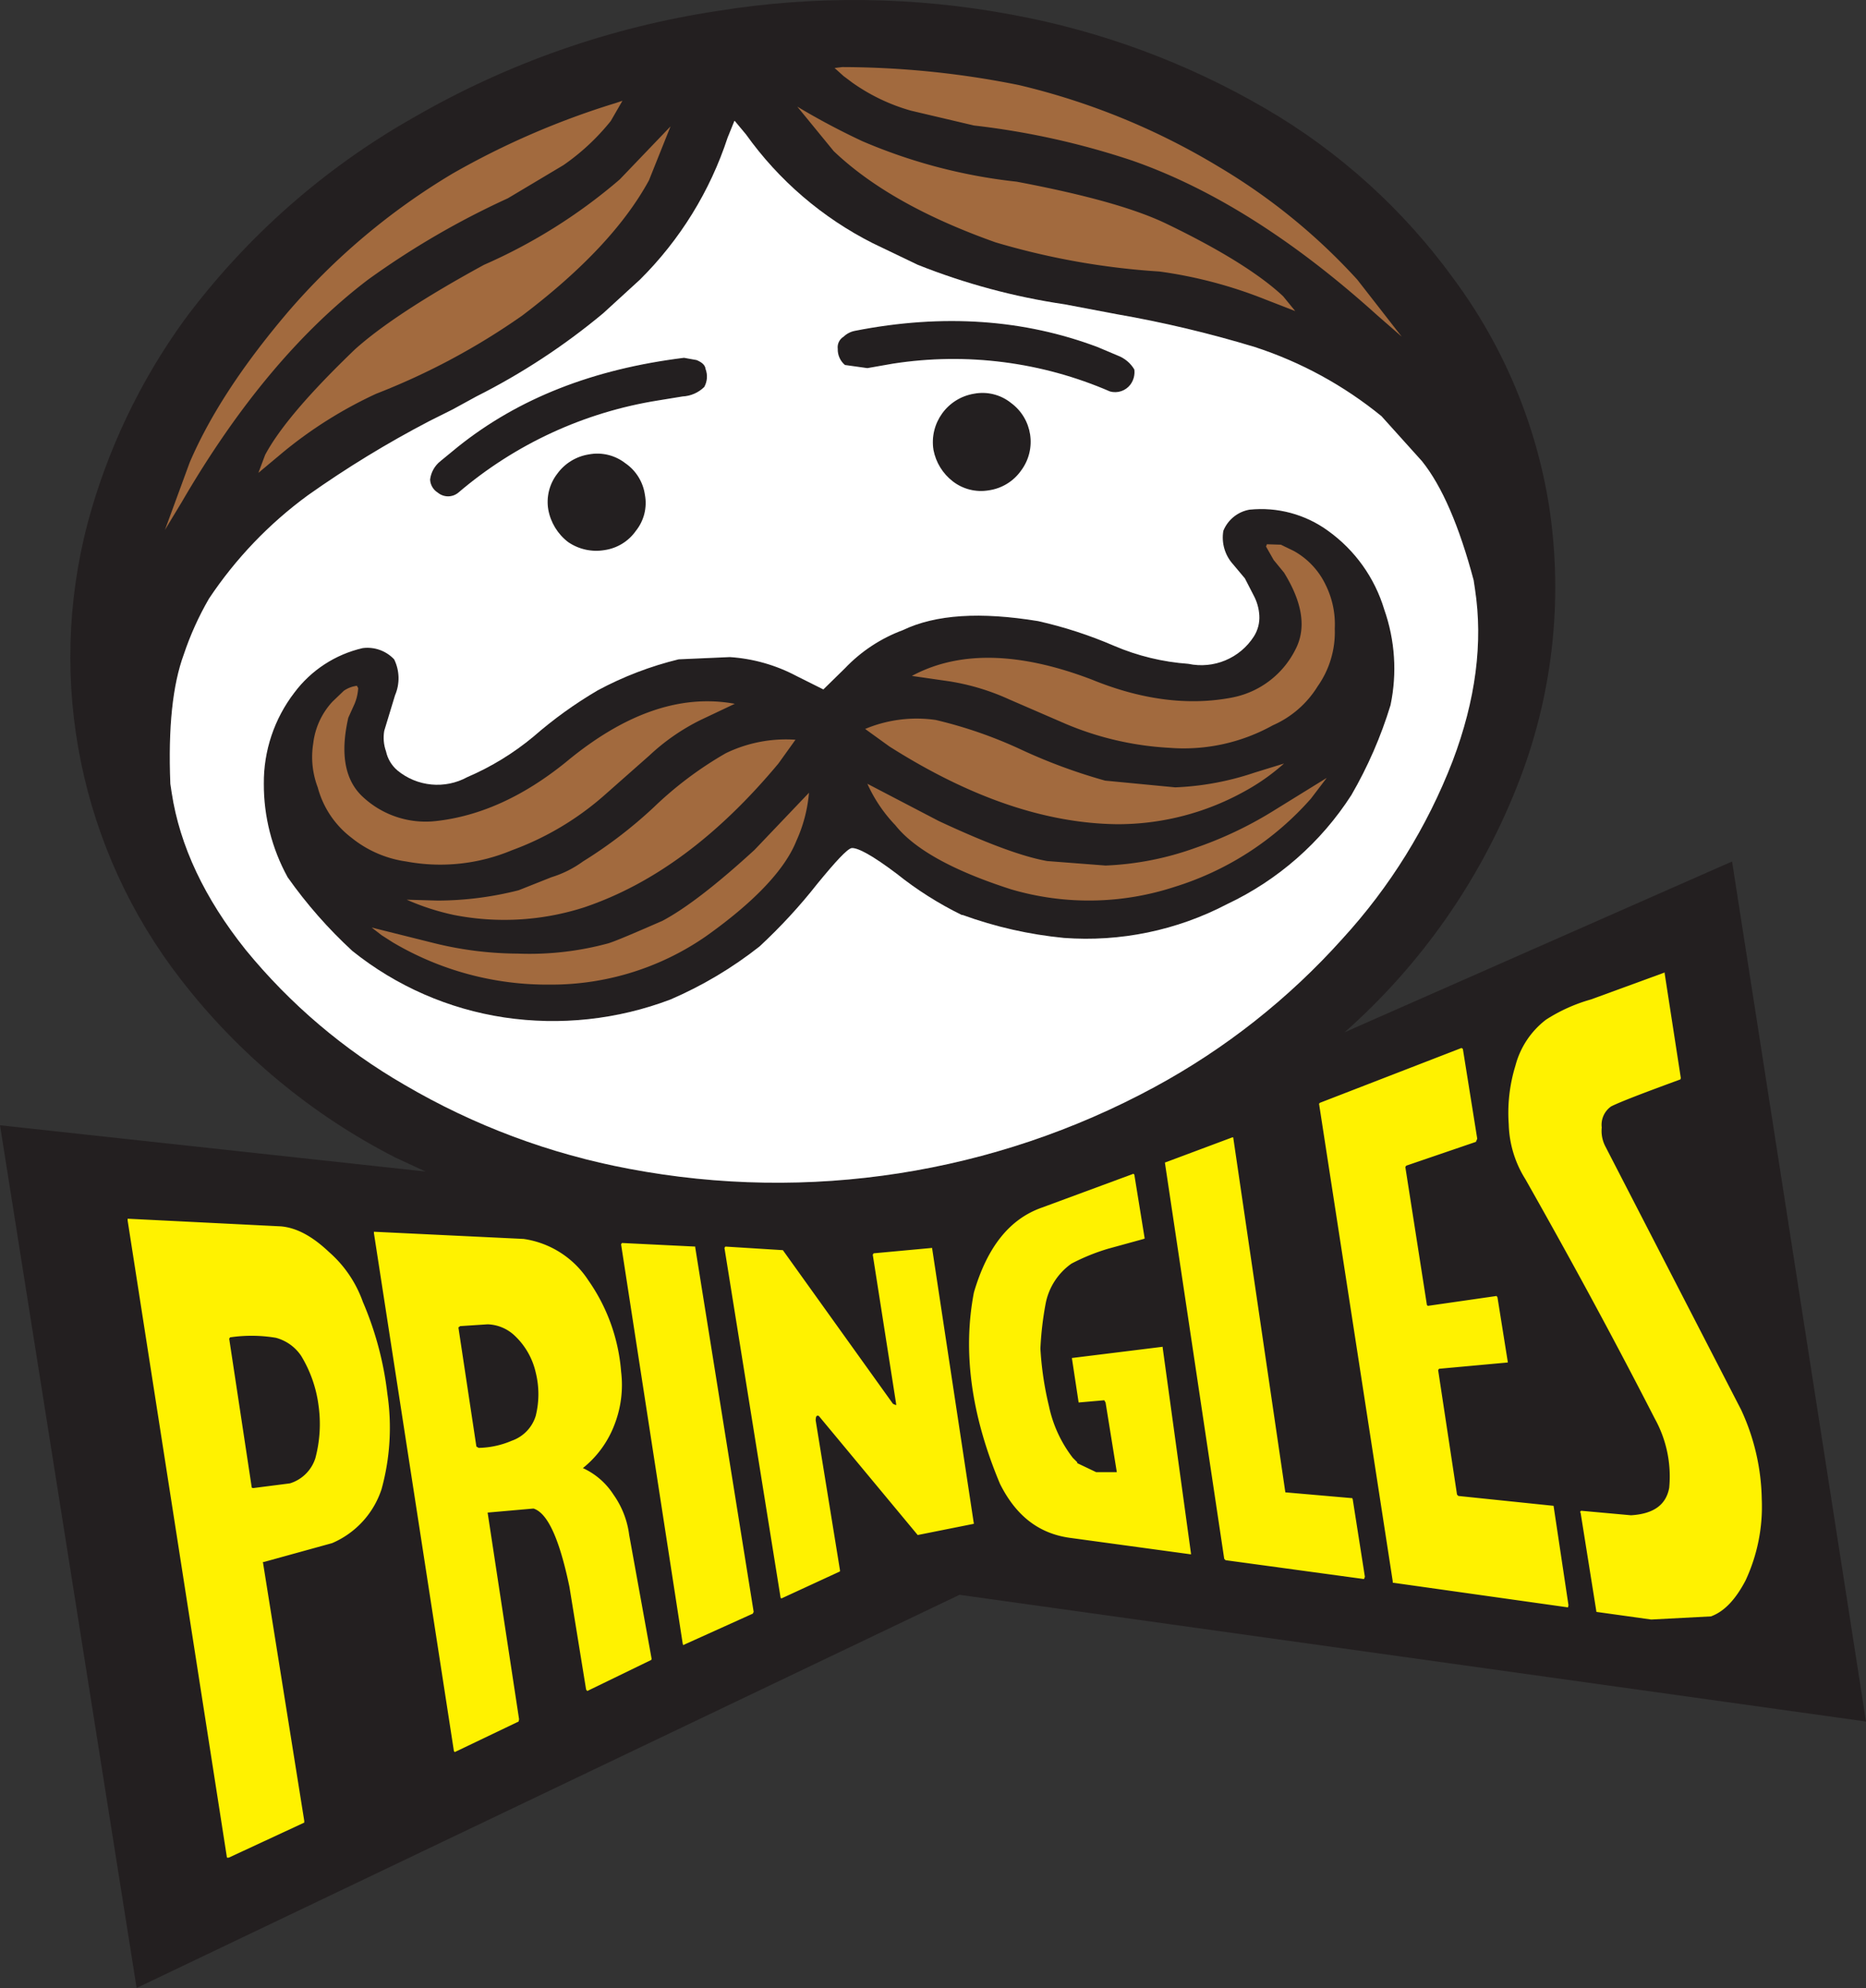
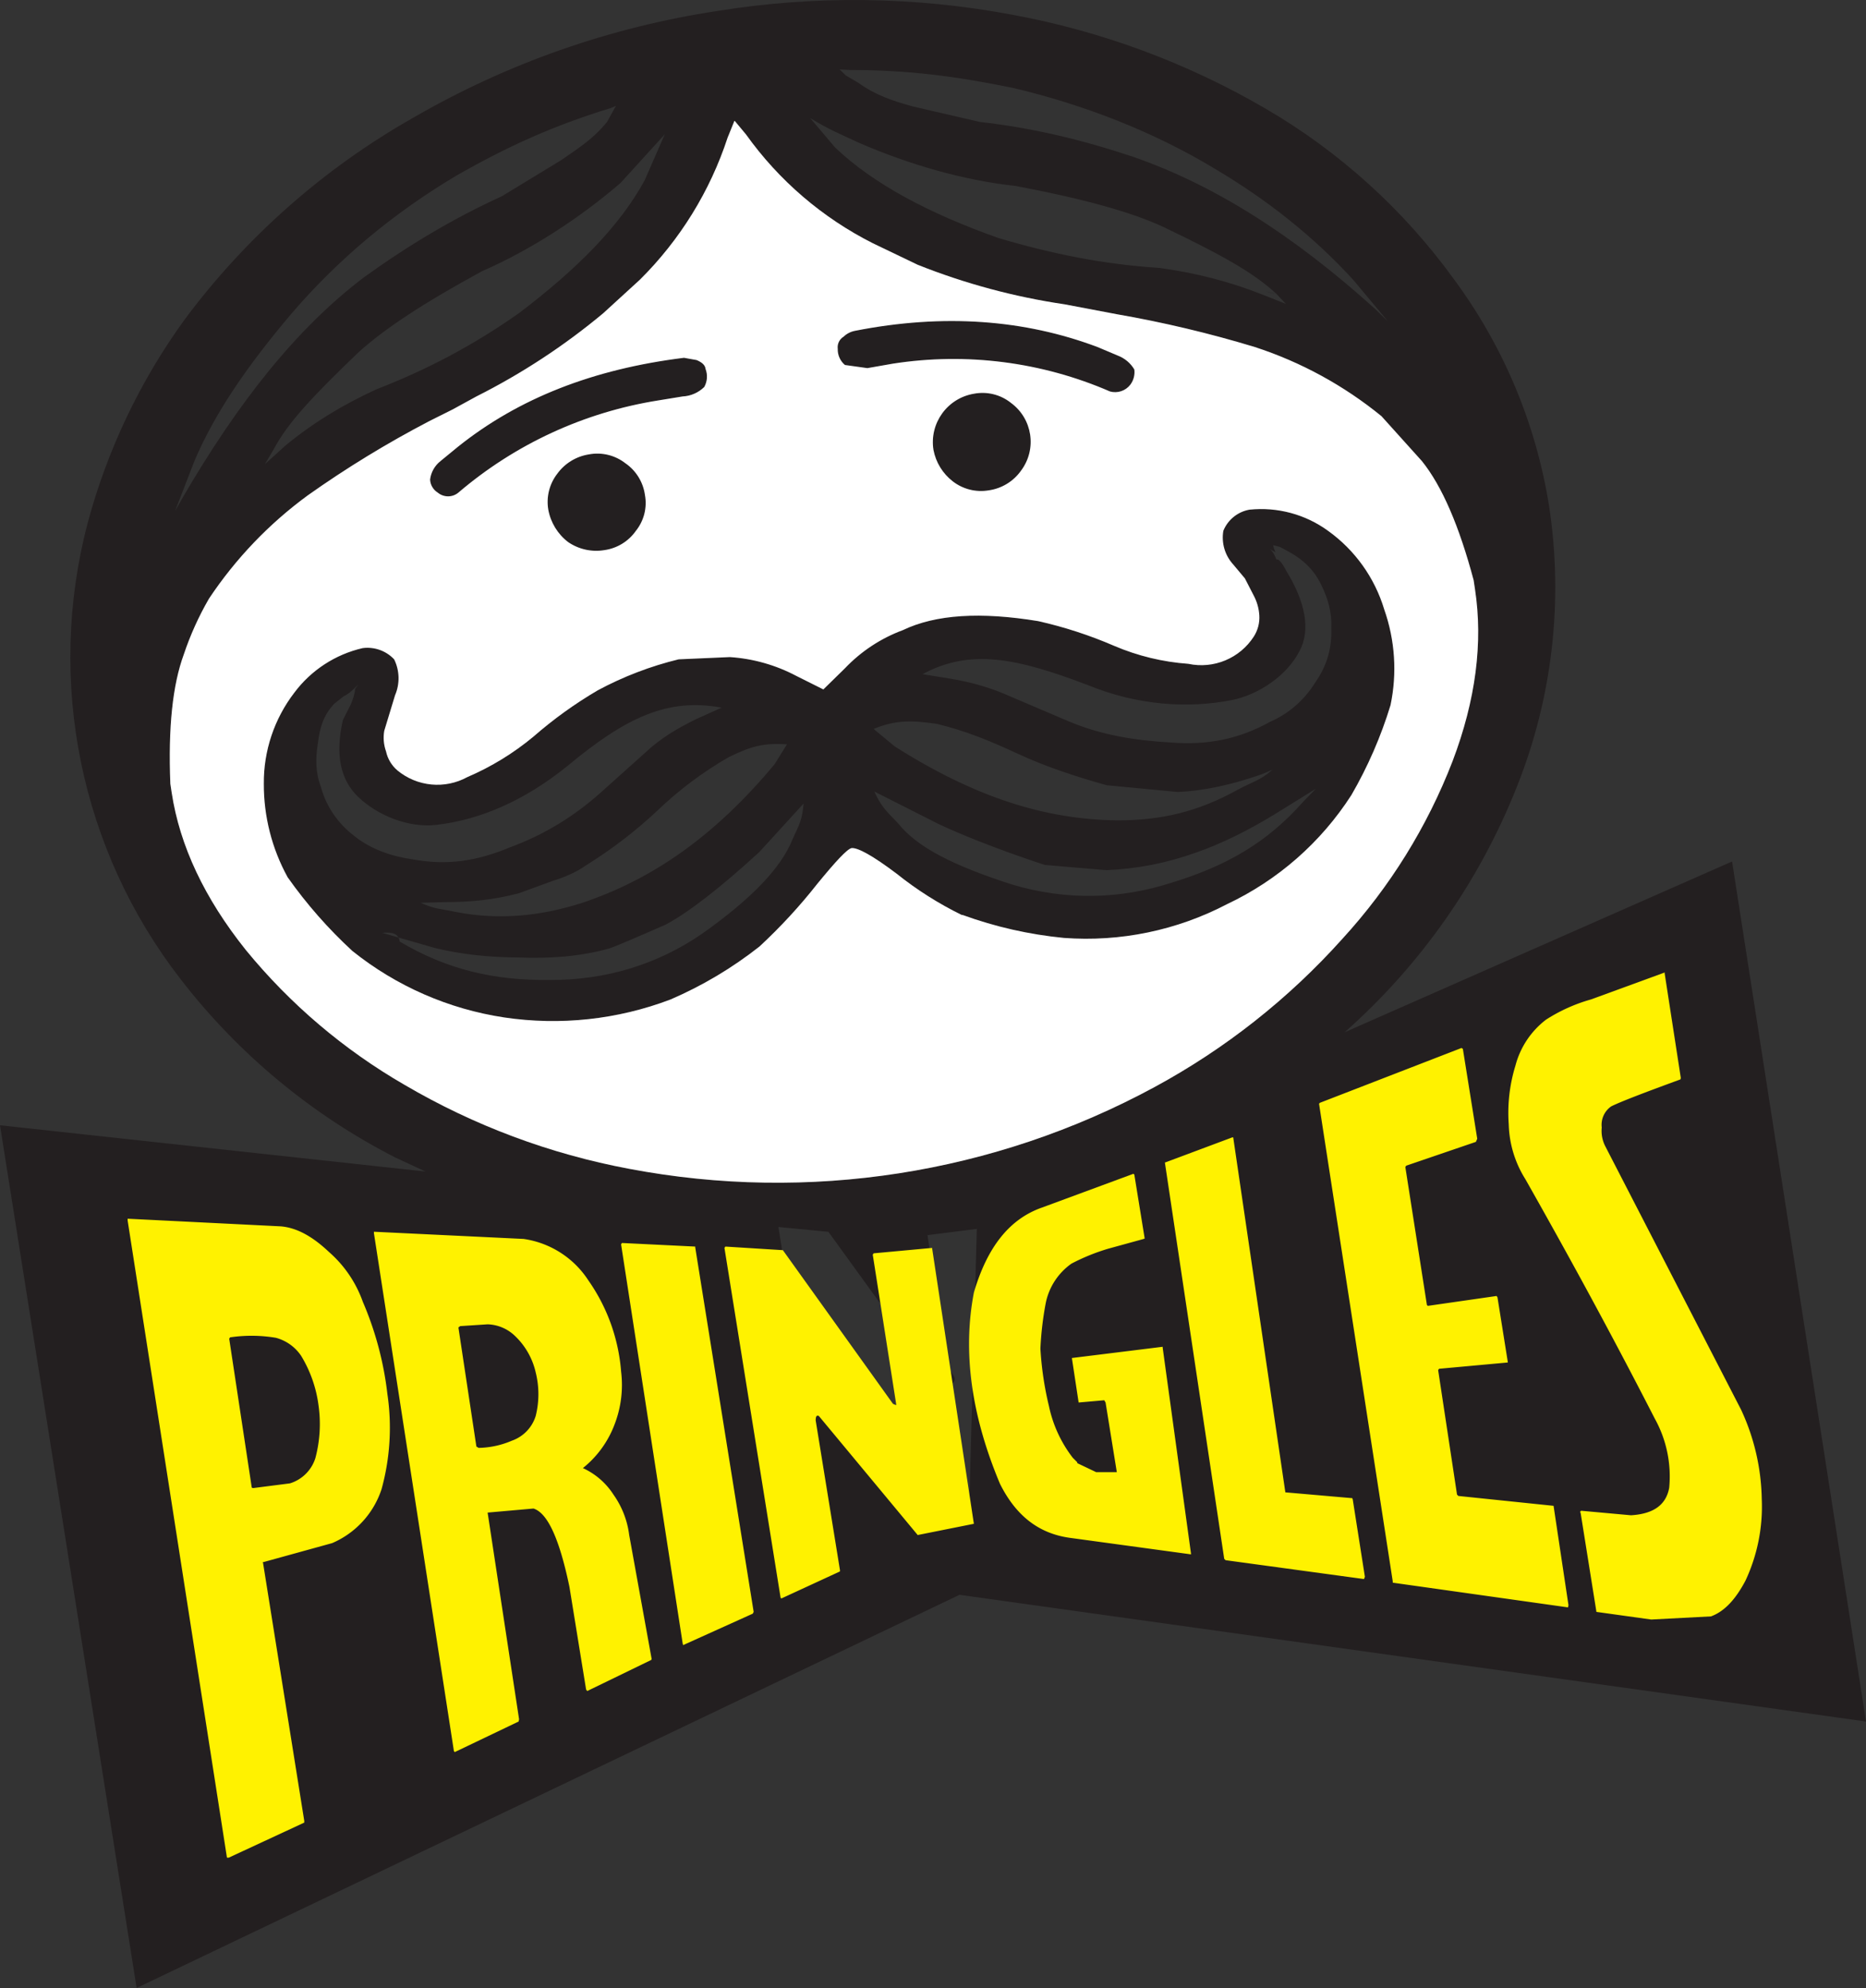
<svg xmlns="http://www.w3.org/2000/svg" xmlns:ns1="http://www.inkscape.org/namespaces/inkscape" width="512" height="545.581" viewBox="0 0 135.467 144.352" version="1.1" id="svg478">
  <rect x="0" y="0" width="135.467" height="144.352" fill="#333333" stroke="none" />
  <g ns1:label="Layer 1" ns1:groupmode="layer" id="layer1">
-     <path d="M 105.549,20.271 C 101.913,15.245 97.268,11.033 91.91,7.906 86.189,4.564 79.929,2.245 73.41,1.055 66.377,-0.257 59.169,-0.346 52.105,0.793 44.309,1.969 36.805,4.603 29.984,8.558 23.486,12.242 17.83,17.243 13.377,23.24 c -3.218,4.447 -5.595,9.445 -7.015,14.748 -3.022,11.488 -0.526,23.728 6.753,33.116 4.179,5.415 9.505,9.839 15.596,12.953 L 30.898,85.069 0,81.708 9.919,144.352 69.658,115.803 135.467,125.004 125.744,62.555 97.62,74.954 c 5.507,-4.874 9.788,-10.977 12.496,-17.814 2.582,-6.456 3.393,-13.485 2.349,-20.359 -0.943,-5.98 -3.316,-11.643 -6.916,-16.509 z m -5.254,9.951 C 97.565,27.993 94.446,26.289 91.095,25.198 87.808,24.2 84.463,23.404 81.078,22.816 L 77.293,22.098 C 73.637,21.559 70.057,20.595 66.624,19.227 l -3.262,-1.566 c -3.661,-1.848 -6.818,-4.558 -9.201,-7.895 l -0.816,-0.979 h -0.033 L 52.823,9.994 C 51.547,13.885 49.367,17.418 46.461,20.304 l -2.675,2.447 c -2.826,2.357 -5.914,4.382 -9.201,6.036 l -1.729,0.946 -1.697,0.849 c -3.055,1.593 -5.998,3.391 -8.809,5.383 -2.815,2.06 -5.245,4.6 -7.178,7.504 -0.744,1.284 -1.356,2.639 -1.827,4.045 -0.816,2.219 -1.142,5.318 -0.979,9.397 l 0.098,0.652 c 0.587,3.85 2.382,7.668 5.383,11.42 3.217,3.931 7.119,7.247 11.517,9.788 5.045,2.961 10.564,5.025 16.314,6.101 13.018,2.472 26.491,0.375 38.141,-5.938 5.131,-2.779 9.745,-6.421 13.638,-10.767 3.444,-3.76 6.155,-8.131 7.993,-12.887 1.697,-4.47 2.218,-8.646 1.631,-12.496 l -0.098,-0.653 c -1.044,-3.915 -2.284,-6.819 -3.752,-8.646 L 100.295,30.222 Z m 0.474,-6.873 -2.497,-2.993 C 95.346,17.144 91.959,14.489 88.223,12.271 83.722,9.547 78.666,7.595 73.547,6.385 69.326,5.528 66.025,5.091 61.718,5.081 l -0.764,-0.039 0.443,0.43 0.914,0.541 c 1.288,0.911 2.409,1.281 3.928,1.709 l 4.882,1.129 c 3.906,0.447 7.442,1.3 11.171,2.545 5.807,2.022 11.525,5.606 17.572,11.066 z M 79.675,25.198 C 74.389,23.208 68.517,22.751 62.057,24.023 c -0.307,0.061 -0.59,0.208 -0.816,0.424 -0.302,0.185 -0.468,0.529 -0.424,0.88 -0.014,0.451 0.178,0.883 0.522,1.175 l 1.631,0.228 1.86,-0.326 c 5.338,-0.829 10.803,-0.128 15.758,2.023 0.543,0.148 1.123,-0.045 1.468,-0.49 0.24,-0.317 0.345,-0.715 0.294,-1.109 -0.276,-0.465 -0.702,-0.822 -1.207,-1.012 l -1.468,-0.62 z m -6.297,4.046 c 1.581,1.145 1.919,3.362 0.751,4.926 -0.551,0.783 -1.402,1.302 -2.349,1.436 -0.923,0.157 -1.87,-0.08 -2.61,-0.653 -0.731,-0.565 -1.23,-1.377 -1.403,-2.284 -0.306,-1.935 1.004,-3.755 2.937,-4.079 0.944,-0.181 1.92,0.057 2.675,0.653 z M 92.679,21.354 C 91.015,19.789 88.595,18.464 84.516,16.507 82.168,15.397 78.578,14.419 73.75,13.505 69.894,13.088 66.018,11.941 62.454,10.412 60.835,9.656 60.355,9.498 58.822,8.579 l 1.806,2.132 c 2.773,2.643 6.793,4.776 11.851,6.571 3.877,1.154 7.662,1.917 11.699,2.173 2.628,0.36 5.099,0.987 7.562,1.971 l 1.61,0.639 -0.671,-0.711 c -1.36,-0.366 -0.575,-0.105 0,0 z m -0.544,18.491 c 0.322,0.161 0.523,0.785 0.523,0.785 0.258,-0.129 0.718,0.817 0.718,0.817 1.37,2.218 1.793,4.272 0.977,5.806 -0.907,1.796 -2.979,3.202 -4.954,3.587 -3.197,0.62 -6.836,0.375 -10.424,-1.093 -5.22,-1.99 -8.543,-2.655 -12.001,-0.795 l 2,0.327 c 1.499,0.236 3.023,0.675 4.404,1.305 l 4.208,1.795 c 2.383,1.006 4.857,1.397 7.44,1.536 2.608,0.206 4.896,-0.233 7.182,-1.503 1.351,-0.591 2.49,-1.582 3.263,-2.838 0.859,-1.219 1.23,-2.493 1.175,-3.983 0.055,-1.093 -0.234,-2.118 -0.717,-3.101 -0.494,-1.049 -1.271,-1.819 -2.284,-2.383 l -0.721,-0.392 -0.496,-0.129 c 0.099,0.599 0.424,0.635 -0.29,0.26 z m -3.325,-1.303 c 0.326,-0.802 1.04,-1.381 1.892,-1.534 2.027,-0.212 4.061,0.334 5.71,1.534 1.953,1.401 3.387,3.408 4.079,5.71 0.785,2.231 0.943,4.635 0.457,6.95 -0.694,2.276 -1.646,4.466 -2.839,6.525 -2.209,3.439 -5.34,6.186 -9.037,7.929 -3.642,1.905 -7.745,2.753 -11.844,2.447 -2.507,-0.244 -4.974,-0.803 -7.341,-1.664 h -0.065 c -1.682,-0.824 -3.269,-1.83 -4.731,-3.001 -1.729,-1.305 -2.806,-1.892 -3.263,-1.859 -0.326,0.065 -1.142,0.946 -2.48,2.578 -1.28,1.631 -2.688,3.158 -4.209,4.568 -1.977,1.559 -4.149,2.853 -6.46,3.849 -3.846,1.461 -8.002,1.911 -12.072,1.305 -4.038,-0.607 -7.843,-2.274 -11.028,-4.829 -1.751,-1.613 -3.325,-3.406 -4.698,-5.351 -1.142,-2.079 -1.737,-4.414 -1.729,-6.786 -0.021,-2.393 0.76,-4.725 2.219,-6.623 1.219,-1.63 2.976,-2.774 4.959,-3.231 0.848,-0.11 1.697,0.193 2.284,0.816 0.402,0.819 0.425,1.772 0.065,2.61 l -0.783,2.578 c -0.087,0.503 -0.042,1.02 0.13,1.501 0.115,0.533 0.402,1.015 0.816,1.37 1.435,1.193 3.454,1.387 5.09,0.49 1.732,-0.743 3.347,-1.732 4.796,-2.937 1.447,-1.264 3.009,-2.389 4.666,-3.361 1.854,-0.997 3.828,-1.753 5.873,-2.251 l 3.72,-0.163 c 1.688,0.111 3.334,0.578 4.829,1.37 l 1.957,0.979 1.566,-1.534 c 1.173,-1.234 2.613,-2.182 4.209,-2.773 2.382,-1.142 5.644,-1.338 9.821,-0.653 1.89,0.425 3.736,1.026 5.514,1.795 1.71,0.731 3.529,1.172 5.383,1.305 1.847,0.394 3.745,-0.399 4.764,-1.99 0.289,-0.457 0.427,-0.994 0.392,-1.534 -0.032,-0.514 -0.177,-1.015 -0.424,-1.468 l -0.62,-1.207 -0.848,-1.012 c -0.604,-0.661 -0.869,-1.564 -0.718,-2.447 z M 67.985,52.559 c -1.735,-0.25 -2.945,-0.305 -4.562,0.372 l 1.538,1.272 c 5.808,3.687 10.897,5.299 16.117,5.364 3.242,0.012 5.927,-0.64 8.761,-2.214 1.032,-0.561 1.659,-0.679 2.535,-1.462 -0.729,0.336 -1.055,0.428 -1.055,0.428 -1.863,0.634 -3.865,1.109 -5.831,1.188 l -5.146,-0.489 c -2.115,-0.59 -4.458,-1.354 -6.447,-2.284 -1.968,-0.913 -3.798,-1.679 -5.909,-2.177 z m 7.867,10.245 c 0,0 -4.269,-1.361 -7.695,-2.96 l -4.683,-2.371 c 0.498,1.109 0.902,1.451 1.742,2.329 1.37,1.729 4.032,3.071 8.305,4.441 3.864,1.136 7.756,1.079 11.587,-0.164 3.847,-1.182 6.843,-2.846 9.503,-5.867 l 0.918,-0.94 -3.005,1.863 c -1.747,1.071 -3.775,2.114 -5.714,2.778 -2.087,0.753 -4.277,1.182 -6.494,1.272 z m 44.743,8.301 c 1.306,9.024 2.884,5.671 -3.755,8.978 -0.495,0.344 -0.972,1.104 -0.898,1.703 -0.049,0.472 0.042,0.991 0.261,1.413 l 9.966,19.273 c 0.951,2.035 1.382,4.105 1.421,6.35 0.088,2.034 -0.23,3.98 -1.09,5.826 -0.718,1.37 -1.459,2.104 -2.438,2.462 l -4.192,0.191 -3.648,-0.477 v 0 l -1.113,-6.864 c -0.066,-0.098 -0.065,0 0,0 l 3.367,0.289 c 1.632,-0.098 2.821,-1.015 3.049,-2.255 0.168,-1.742 -0.196,-3.531 -1.044,-5.062 -3.427,-6.689 -6.515,-12.521 -9.322,-17.481 -0.752,-1.194 -1.254,-2.399 -1.292,-3.811 -0.104,-1.443 0.062,-2.765 0.489,-4.147 0.349,-1.325 1.129,-2.326 2.218,-3.158 1.008,-0.649 1.896,-1.102 3.051,-1.426 z m -14.714,5.421 0.901,6.207 v 0 l -5.031,1.691 v 0 l 1.586,10.719 v 0 c 0.364,0.592 5.058,-0.711 5.058,-0.711 v 0 l 0.704,4.184 v 0 l -4.829,0.555 v 0 l 1.376,9.773 c 0,0 -0.41,2.367 0,0 l 6.826,0.614 v 0 l 0.998,6.84 v 0 l -11.95,-1.749 v 0 L 96.053,80.35 v 0 c 0.592,0.182 9.829,-3.824 9.829,-3.824 z m -23.805,9.272 0.549,3.983 v 0 l -2.155,0.627 c -0.913,0.273 -1.844,0.588 -2.688,1.031 -0.957,0.677 -1.986,2.101 -2.224,3.248 -0.21,1.099 -0.341,2.029 -0.392,3.146 0.08,1.408 0.288,2.851 0.62,4.222 0.286,1.365 0.923,2.739 1.775,3.843 l 0.417,0.71 v 0 l 1.508,0.653 1.819,-0.046 -0.725,-5.057 -0.234,-0.664 -1.814,-0.064 -0.217,-2.502 5.635,-0.705 v 0 l 2.101,14.28 v 0 l -8.296,-1.161 c -2.251,-0.326 -3.473,-1.54 -4.615,-3.824 -2.121,-5.057 -2.935,-9.111 -2.12,-13.353 0.978,-3.328 2.337,-5.305 4.686,-6.121 z m 7.178,-2.799 3.967,25.593 4.666,0.476 v 0 l 0.725,5.184 v 0 l -9.419,-1.332 v 0 l -4.254,-28.218 v 0 z m -18.917,27.33 -3.669,0.679 -7.041,-8.509 c -0.163,-0.066 -0.729,0.351 -0.729,0.645 l 1.58,10.781 v 0 l -3.488,1.743 v 0 l -3.967,-24.831 v 0 l 3.63,0.352 7.995,11.049 0.709,0.038 c 0,0 1.082,-0.098 -0.06,-1.179 l -1.451,-9.668 v 0 l 3.58,-0.452 z M 40.757,11.618 36.45,14.242 c -3.568,1.63 -6.862,3.608 -10.042,5.905 -4.894,3.72 -9.115,9.051 -13.194,16.066 l -0.508,0.905 1.428,-3.691 c 1.468,-3.426 3.765,-6.805 7.027,-10.655 3.428,-4 7.431,-7.311 11.955,-10.01 3.746,-2.142 7.09,-3.65 11.216,-4.913 l 0.385,-0.164 -0.639,1.154 C 43.097,10.065 42.047,10.723 40.757,11.618 Z M 48.261,9.754 46.8,13.093 c -1.795,3.295 -4.842,6.401 -9.149,9.664 -3.293,2.312 -6.592,4.062 -10.342,5.52 -2.423,1.119 -4.536,2.388 -6.597,4.085 l -1.481,1.344 0.646,-1.096 c 1.044,-1.957 2.864,-3.874 6.159,-7.039 1.925,-1.729 4.639,-3.523 8.946,-5.872 3.574,-1.566 7.104,-3.864 10.062,-6.408 z m 2.865,18.348 c -0.421,0.412 -0.978,0.656 -1.566,0.685 l -1.795,0.293 c -5.352,0.854 -10.365,3.168 -14.486,6.689 -0.434,0.363 -1.066,0.363 -1.501,0 -0.329,-0.206 -0.536,-0.559 -0.555,-0.946 0.064,-0.527 0.334,-1.008 0.751,-1.338 l 1.272,-1.044 c 4.405,-3.524 9.821,-5.644 16.411,-6.46 l 0.914,0.164 c 0.391,0.163 0.62,0.359 0.653,0.653 0.161,0.428 0.125,0.905 -0.098,1.305 z m -5.71,5.547 c -0.755,-0.596 -1.731,-0.834 -2.675,-0.653 -0.917,0.146 -1.739,0.651 -2.284,1.403 -0.573,0.741 -0.81,1.687 -0.653,2.61 0.171,0.934 0.683,1.771 1.436,2.349 0.771,0.532 1.719,0.742 2.643,0.587 0.923,-0.131 1.75,-0.639 2.284,-1.403 0.587,-0.734 0.826,-1.687 0.653,-2.61 C 46.689,35.009 46.181,34.182 45.417,33.649 Z M 25.779,50.018 c -0.022,0.393 -0.167,0.779 -0.317,1.142 L 24.893,52.284 c -0.587,2.577 -0.149,4.357 1.091,5.564 1.433,1.381 3.687,2.275 5.664,2.051 3.23,-0.359 6.474,-1.794 9.541,-4.274 4.274,-3.556 7.287,-4.959 11.202,-4.241 l -1.863,0.838 c -1.36,0.671 -2.558,1.372 -3.663,2.41 l -3.248,2.913 c -1.926,1.727 -4.138,3.083 -6.567,3.971 -2.422,1.013 -4.582,1.353 -7.163,0.872 -1.459,-0.204 -3.004,-0.746 -4.149,-1.673 -1.199,-0.912 -2.06,-2.142 -2.447,-3.598 -0.388,-1.019 -0.389,-2.065 -0.214,-3.141 0.133,-1.135 0.4,-2.03 1.179,-2.866 l 0.703,-0.558 c 0.661,-0.286 1.424,-1.358 0.82,-0.532 z m 6.448,15.488 c 1.981,-0.007 3.505,-0.147 5.424,-0.638 l 2.438,-0.891 c 0.819,-0.251 1.76,-0.637 2.452,-1.142 1.845,-1.142 3.571,-2.465 5.155,-3.947 1.573,-1.514 3.326,-2.829 5.22,-3.916 1.571,-0.762 2.474,-1.043 4.216,-0.922 l -0.903,1.449 c -4.405,5.285 -8.902,8.352 -13.927,10.048 -3.056,0.983 -6.088,1.286 -9.237,0.666 -1.177,-0.251 -1.428,-0.174 -2.529,-0.66 z m -4.47,2.232 v 0 l 3.794,1.092 c 1.975,0.489 4.058,0.685 6.092,0.695 2.222,0.088 4.389,-0.053 6.535,-0.639 0.522,-0.163 2.051,-0.83 4.139,-1.743 1.664,-0.88 4.027,-2.722 6.801,-5.267 l 3.219,-3.527 c -0.102,1.208 -0.299,1.492 -0.801,2.594 -0.816,2.055 -2.946,4.293 -6.535,6.837 -3.317,2.292 -7.089,3.399 -11.121,3.379 -4.015,0.038 -7.403,-0.742 -10.859,-2.787 -0.098,-0.657 -0.651,-0.685 -1.264,-0.634 z m 16.846,31.898 c -0.186,-2.381 -0.814,-4.473 -2.187,-6.428 -1.06,-1.631 -2.529,-2.53 -4.454,-2.806 L 27.633,89.928 v 0 l 5.678,36.66 v 0 l 3.787,-1.894 v 0 l -2.089,-15.008 3.865,-0.538 c 1.044,0.326 2.185,2.69 2.903,6.116 l 1.078,7 c 0.033,0.098 -0.065,0.066 0,0 l 3.966,-1.991 v 0 l -1.583,-8.81 c -0.132,-1.058 -0.378,-1.92 -0.995,-2.79 -0.54,-0.841 -1.457,-1.607 -2.365,-2.023 1.027,-0.822 1.815,-2.001 2.284,-3.23 0.484,-1.233 0.603,-2.47 0.441,-3.785 z m 0.872,-8.925 4.727,0.235 v 0 l 4.222,26.045 v 0 l -4.589,1.789 v 0 z M 23.245,106.145 c -0.278,0.889 -1.164,1.832 -2.055,2.103 l -2.92,0.213 c -0.163,0.033 0,0.065 0,0 L 16.364,97.01 c -0.439,-0.244 0,0 0,0 1.104,-0.162 2.568,-0.444 3.669,-0.26 0.746,0.201 1.737,1.006 2.169,1.647 0.678,1.114 1.014,2.36 1.175,3.654 0.171,1.254 0.246,2.886 -0.131,4.094 z m 9.53,-9.901 2.624,-0.618 c 0.73,0.024 1.524,0.363 2.055,0.864 0.767,0.719 1.545,2.187 1.777,3.212 0.261,1.039 0.407,2.029 0.146,3.067 -0.26,0.838 -1.194,1.894 -2.022,2.184 -0.763,0.33 -2.381,0.361 -3.212,0.376 v 0 z M 26.33,94.498 C 25.834,93.112 24.599,92.045 23.49,91.077 22.283,89.935 21.646,89.483 20.504,89.385 L 9.715,89.017 v 0 l 7.061,45.424 c 0.336,-0.561 0,0 0,0 l 4.752,-2.283 v 0 l -2.721,-18.681 0.009,-0.056 5.352,-1.651 c 1.704,-0.728 2.675,-1.931 3.253,-3.691 0.622,-2.251 0.766,-4.607 0.424,-6.917 -0.266,-2.316 -0.702,-4.525 -1.626,-6.665" style="fill:#231f20;fill-rule:evenodd;stroke-width:0.617" id="path37" />
+     <path d="M 105.549,20.271 C 101.913,15.245 97.268,11.033 91.91,7.906 86.189,4.564 79.929,2.245 73.41,1.055 66.377,-0.257 59.169,-0.346 52.105,0.793 44.309,1.969 36.805,4.603 29.984,8.558 23.486,12.242 17.83,17.243 13.377,23.24 c -3.218,4.447 -5.595,9.445 -7.015,14.748 -3.022,11.488 -0.526,23.728 6.753,33.116 4.179,5.415 9.505,9.839 15.596,12.953 L 30.898,85.069 0,81.708 9.919,144.352 69.658,115.803 135.467,125.004 125.744,62.555 97.62,74.954 c 5.507,-4.874 9.788,-10.977 12.496,-17.814 2.582,-6.456 3.393,-13.485 2.349,-20.359 -0.943,-5.98 -3.316,-11.643 -6.916,-16.509 z m -5.254,9.951 C 97.565,27.993 94.446,26.289 91.095,25.198 87.808,24.2 84.463,23.404 81.078,22.816 L 77.293,22.098 C 73.637,21.559 70.057,20.595 66.624,19.227 l -3.262,-1.566 c -3.661,-1.848 -6.818,-4.558 -9.201,-7.895 l -0.816,-0.979 h -0.033 L 52.823,9.994 C 51.547,13.885 49.367,17.418 46.461,20.304 l -2.675,2.447 c -2.826,2.357 -5.914,4.382 -9.201,6.036 l -1.729,0.946 -1.697,0.849 c -3.055,1.593 -5.998,3.391 -8.809,5.383 -2.815,2.06 -5.245,4.6 -7.178,7.504 -0.744,1.284 -1.356,2.639 -1.827,4.045 -0.816,2.219 -1.142,5.318 -0.979,9.397 l 0.098,0.652 c 0.587,3.85 2.382,7.668 5.383,11.42 3.217,3.931 7.119,7.247 11.517,9.788 5.045,2.961 10.564,5.025 16.314,6.101 13.018,2.472 26.491,0.375 38.141,-5.938 5.131,-2.779 9.745,-6.421 13.638,-10.767 3.444,-3.76 6.155,-8.131 7.993,-12.887 1.697,-4.47 2.218,-8.646 1.631,-12.496 l -0.098,-0.653 c -1.044,-3.915 -2.284,-6.819 -3.752,-8.646 L 100.295,30.222 Z m 0.474,-6.873 -2.497,-2.993 C 95.346,17.144 91.959,14.489 88.223,12.271 83.722,9.547 78.666,7.595 73.547,6.385 69.326,5.528 66.025,5.091 61.718,5.081 l -0.764,-0.039 0.443,0.43 0.914,0.541 c 1.288,0.911 2.409,1.281 3.928,1.709 l 4.882,1.129 c 3.906,0.447 7.442,1.3 11.171,2.545 5.807,2.022 11.525,5.606 17.572,11.066 z M 79.675,25.198 C 74.389,23.208 68.517,22.751 62.057,24.023 c -0.307,0.061 -0.59,0.208 -0.816,0.424 -0.302,0.185 -0.468,0.529 -0.424,0.88 -0.014,0.451 0.178,0.883 0.522,1.175 l 1.631,0.228 1.86,-0.326 c 5.338,-0.829 10.803,-0.128 15.758,2.023 0.543,0.148 1.123,-0.045 1.468,-0.49 0.24,-0.317 0.345,-0.715 0.294,-1.109 -0.276,-0.465 -0.702,-0.822 -1.207,-1.012 l -1.468,-0.62 z m -6.297,4.046 c 1.581,1.145 1.919,3.362 0.751,4.926 -0.551,0.783 -1.402,1.302 -2.349,1.436 -0.923,0.157 -1.87,-0.08 -2.61,-0.653 -0.731,-0.565 -1.23,-1.377 -1.403,-2.284 -0.306,-1.935 1.004,-3.755 2.937,-4.079 0.944,-0.181 1.92,0.057 2.675,0.653 z M 92.679,21.354 C 91.015,19.789 88.595,18.464 84.516,16.507 82.168,15.397 78.578,14.419 73.75,13.505 69.894,13.088 66.018,11.941 62.454,10.412 60.835,9.656 60.355,9.498 58.822,8.579 l 1.806,2.132 c 2.773,2.643 6.793,4.776 11.851,6.571 3.877,1.154 7.662,1.917 11.699,2.173 2.628,0.36 5.099,0.987 7.562,1.971 l 1.61,0.639 -0.671,-0.711 c -1.36,-0.366 -0.575,-0.105 0,0 z m -0.544,18.491 c 0.322,0.161 0.523,0.785 0.523,0.785 0.258,-0.129 0.718,0.817 0.718,0.817 1.37,2.218 1.793,4.272 0.977,5.806 -0.907,1.796 -2.979,3.202 -4.954,3.587 -3.197,0.62 -6.836,0.375 -10.424,-1.093 -5.22,-1.99 -8.543,-2.655 -12.001,-0.795 l 2,0.327 c 1.499,0.236 3.023,0.675 4.404,1.305 l 4.208,1.795 c 2.383,1.006 4.857,1.397 7.44,1.536 2.608,0.206 4.896,-0.233 7.182,-1.503 1.351,-0.591 2.49,-1.582 3.263,-2.838 0.859,-1.219 1.23,-2.493 1.175,-3.983 0.055,-1.093 -0.234,-2.118 -0.717,-3.101 -0.494,-1.049 -1.271,-1.819 -2.284,-2.383 l -0.721,-0.392 -0.496,-0.129 c 0.099,0.599 0.424,0.635 -0.29,0.26 z m -3.325,-1.303 c 0.326,-0.802 1.04,-1.381 1.892,-1.534 2.027,-0.212 4.061,0.334 5.71,1.534 1.953,1.401 3.387,3.408 4.079,5.71 0.785,2.231 0.943,4.635 0.457,6.95 -0.694,2.276 -1.646,4.466 -2.839,6.525 -2.209,3.439 -5.34,6.186 -9.037,7.929 -3.642,1.905 -7.745,2.753 -11.844,2.447 -2.507,-0.244 -4.974,-0.803 -7.341,-1.664 h -0.065 c -1.682,-0.824 -3.269,-1.83 -4.731,-3.001 -1.729,-1.305 -2.806,-1.892 -3.263,-1.859 -0.326,0.065 -1.142,0.946 -2.48,2.578 -1.28,1.631 -2.688,3.158 -4.209,4.568 -1.977,1.559 -4.149,2.853 -6.46,3.849 -3.846,1.461 -8.002,1.911 -12.072,1.305 -4.038,-0.607 -7.843,-2.274 -11.028,-4.829 -1.751,-1.613 -3.325,-3.406 -4.698,-5.351 -1.142,-2.079 -1.737,-4.414 -1.729,-6.786 -0.021,-2.393 0.76,-4.725 2.219,-6.623 1.219,-1.63 2.976,-2.774 4.959,-3.231 0.848,-0.11 1.697,0.193 2.284,0.816 0.402,0.819 0.425,1.772 0.065,2.61 l -0.783,2.578 c -0.087,0.503 -0.042,1.02 0.13,1.501 0.115,0.533 0.402,1.015 0.816,1.37 1.435,1.193 3.454,1.387 5.09,0.49 1.732,-0.743 3.347,-1.732 4.796,-2.937 1.447,-1.264 3.009,-2.389 4.666,-3.361 1.854,-0.997 3.828,-1.753 5.873,-2.251 l 3.72,-0.163 c 1.688,0.111 3.334,0.578 4.829,1.37 l 1.957,0.979 1.566,-1.534 c 1.173,-1.234 2.613,-2.182 4.209,-2.773 2.382,-1.142 5.644,-1.338 9.821,-0.653 1.89,0.425 3.736,1.026 5.514,1.795 1.71,0.731 3.529,1.172 5.383,1.305 1.847,0.394 3.745,-0.399 4.764,-1.99 0.289,-0.457 0.427,-0.994 0.392,-1.534 -0.032,-0.514 -0.177,-1.015 -0.424,-1.468 l -0.62,-1.207 -0.848,-1.012 c -0.604,-0.661 -0.869,-1.564 -0.718,-2.447 z M 67.985,52.559 c -1.735,-0.25 -2.945,-0.305 -4.562,0.372 l 1.538,1.272 c 5.808,3.687 10.897,5.299 16.117,5.364 3.242,0.012 5.927,-0.64 8.761,-2.214 1.032,-0.561 1.659,-0.679 2.535,-1.462 -0.729,0.336 -1.055,0.428 -1.055,0.428 -1.863,0.634 -3.865,1.109 -5.831,1.188 l -5.146,-0.489 c -2.115,-0.59 -4.458,-1.354 -6.447,-2.284 -1.968,-0.913 -3.798,-1.679 -5.909,-2.177 z m 7.867,10.245 c 0,0 -4.269,-1.361 -7.695,-2.96 l -4.683,-2.371 c 0.498,1.109 0.902,1.451 1.742,2.329 1.37,1.729 4.032,3.071 8.305,4.441 3.864,1.136 7.756,1.079 11.587,-0.164 3.847,-1.182 6.843,-2.846 9.503,-5.867 l 0.918,-0.94 -3.005,1.863 c -1.747,1.071 -3.775,2.114 -5.714,2.778 -2.087,0.753 -4.277,1.182 -6.494,1.272 z m 44.743,8.301 c 1.306,9.024 2.884,5.671 -3.755,8.978 -0.495,0.344 -0.972,1.104 -0.898,1.703 -0.049,0.472 0.042,0.991 0.261,1.413 l 9.966,19.273 c 0.951,2.035 1.382,4.105 1.421,6.35 0.088,2.034 -0.23,3.98 -1.09,5.826 -0.718,1.37 -1.459,2.104 -2.438,2.462 l -4.192,0.191 -3.648,-0.477 v 0 l -1.113,-6.864 c -0.066,-0.098 -0.065,0 0,0 l 3.367,0.289 c 1.632,-0.098 2.821,-1.015 3.049,-2.255 0.168,-1.742 -0.196,-3.531 -1.044,-5.062 -3.427,-6.689 -6.515,-12.521 -9.322,-17.481 -0.752,-1.194 -1.254,-2.399 -1.292,-3.811 -0.104,-1.443 0.062,-2.765 0.489,-4.147 0.349,-1.325 1.129,-2.326 2.218,-3.158 1.008,-0.649 1.896,-1.102 3.051,-1.426 z m -14.714,5.421 0.901,6.207 v 0 l -5.031,1.691 v 0 l 1.586,10.719 v 0 c 0.364,0.592 5.058,-0.711 5.058,-0.711 v 0 l 0.704,4.184 v 0 l -4.829,0.555 v 0 l 1.376,9.773 c 0,0 -0.41,2.367 0,0 l 6.826,0.614 v 0 l 0.998,6.84 v 0 l -11.95,-1.749 v 0 L 96.053,80.35 v 0 c 0.592,0.182 9.829,-3.824 9.829,-3.824 z m -23.805,9.272 0.549,3.983 v 0 l -2.155,0.627 c -0.913,0.273 -1.844,0.588 -2.688,1.031 -0.957,0.677 -1.986,2.101 -2.224,3.248 -0.21,1.099 -0.341,2.029 -0.392,3.146 0.08,1.408 0.288,2.851 0.62,4.222 0.286,1.365 0.923,2.739 1.775,3.843 l 0.417,0.71 v 0 l 1.508,0.653 1.819,-0.046 -0.725,-5.057 -0.234,-0.664 -1.814,-0.064 -0.217,-2.502 5.635,-0.705 v 0 l 2.101,14.28 v 0 l -8.296,-1.161 c -2.251,-0.326 -3.473,-1.54 -4.615,-3.824 -2.121,-5.057 -2.935,-9.111 -2.12,-13.353 0.978,-3.328 2.337,-5.305 4.686,-6.121 z m 7.178,-2.799 3.967,25.593 4.666,0.476 v 0 l 0.725,5.184 v 0 l -9.419,-1.332 v 0 l -4.254,-28.218 v 0 z m -18.917,27.33 -3.669,0.679 -7.041,-8.509 c -0.163,-0.066 -0.729,0.351 -0.729,0.645 l 1.58,10.781 v 0 v 0 l -3.967,-24.831 v 0 l 3.63,0.352 7.995,11.049 0.709,0.038 c 0,0 1.082,-0.098 -0.06,-1.179 l -1.451,-9.668 v 0 l 3.58,-0.452 z M 40.757,11.618 36.45,14.242 c -3.568,1.63 -6.862,3.608 -10.042,5.905 -4.894,3.72 -9.115,9.051 -13.194,16.066 l -0.508,0.905 1.428,-3.691 c 1.468,-3.426 3.765,-6.805 7.027,-10.655 3.428,-4 7.431,-7.311 11.955,-10.01 3.746,-2.142 7.09,-3.65 11.216,-4.913 l 0.385,-0.164 -0.639,1.154 C 43.097,10.065 42.047,10.723 40.757,11.618 Z M 48.261,9.754 46.8,13.093 c -1.795,3.295 -4.842,6.401 -9.149,9.664 -3.293,2.312 -6.592,4.062 -10.342,5.52 -2.423,1.119 -4.536,2.388 -6.597,4.085 l -1.481,1.344 0.646,-1.096 c 1.044,-1.957 2.864,-3.874 6.159,-7.039 1.925,-1.729 4.639,-3.523 8.946,-5.872 3.574,-1.566 7.104,-3.864 10.062,-6.408 z m 2.865,18.348 c -0.421,0.412 -0.978,0.656 -1.566,0.685 l -1.795,0.293 c -5.352,0.854 -10.365,3.168 -14.486,6.689 -0.434,0.363 -1.066,0.363 -1.501,0 -0.329,-0.206 -0.536,-0.559 -0.555,-0.946 0.064,-0.527 0.334,-1.008 0.751,-1.338 l 1.272,-1.044 c 4.405,-3.524 9.821,-5.644 16.411,-6.46 l 0.914,0.164 c 0.391,0.163 0.62,0.359 0.653,0.653 0.161,0.428 0.125,0.905 -0.098,1.305 z m -5.71,5.547 c -0.755,-0.596 -1.731,-0.834 -2.675,-0.653 -0.917,0.146 -1.739,0.651 -2.284,1.403 -0.573,0.741 -0.81,1.687 -0.653,2.61 0.171,0.934 0.683,1.771 1.436,2.349 0.771,0.532 1.719,0.742 2.643,0.587 0.923,-0.131 1.75,-0.639 2.284,-1.403 0.587,-0.734 0.826,-1.687 0.653,-2.61 C 46.689,35.009 46.181,34.182 45.417,33.649 Z M 25.779,50.018 c -0.022,0.393 -0.167,0.779 -0.317,1.142 L 24.893,52.284 c -0.587,2.577 -0.149,4.357 1.091,5.564 1.433,1.381 3.687,2.275 5.664,2.051 3.23,-0.359 6.474,-1.794 9.541,-4.274 4.274,-3.556 7.287,-4.959 11.202,-4.241 l -1.863,0.838 c -1.36,0.671 -2.558,1.372 -3.663,2.41 l -3.248,2.913 c -1.926,1.727 -4.138,3.083 -6.567,3.971 -2.422,1.013 -4.582,1.353 -7.163,0.872 -1.459,-0.204 -3.004,-0.746 -4.149,-1.673 -1.199,-0.912 -2.06,-2.142 -2.447,-3.598 -0.388,-1.019 -0.389,-2.065 -0.214,-3.141 0.133,-1.135 0.4,-2.03 1.179,-2.866 l 0.703,-0.558 c 0.661,-0.286 1.424,-1.358 0.82,-0.532 z m 6.448,15.488 c 1.981,-0.007 3.505,-0.147 5.424,-0.638 l 2.438,-0.891 c 0.819,-0.251 1.76,-0.637 2.452,-1.142 1.845,-1.142 3.571,-2.465 5.155,-3.947 1.573,-1.514 3.326,-2.829 5.22,-3.916 1.571,-0.762 2.474,-1.043 4.216,-0.922 l -0.903,1.449 c -4.405,5.285 -8.902,8.352 -13.927,10.048 -3.056,0.983 -6.088,1.286 -9.237,0.666 -1.177,-0.251 -1.428,-0.174 -2.529,-0.66 z m -4.47,2.232 v 0 l 3.794,1.092 c 1.975,0.489 4.058,0.685 6.092,0.695 2.222,0.088 4.389,-0.053 6.535,-0.639 0.522,-0.163 2.051,-0.83 4.139,-1.743 1.664,-0.88 4.027,-2.722 6.801,-5.267 l 3.219,-3.527 c -0.102,1.208 -0.299,1.492 -0.801,2.594 -0.816,2.055 -2.946,4.293 -6.535,6.837 -3.317,2.292 -7.089,3.399 -11.121,3.379 -4.015,0.038 -7.403,-0.742 -10.859,-2.787 -0.098,-0.657 -0.651,-0.685 -1.264,-0.634 z m 16.846,31.898 c -0.186,-2.381 -0.814,-4.473 -2.187,-6.428 -1.06,-1.631 -2.529,-2.53 -4.454,-2.806 L 27.633,89.928 v 0 l 5.678,36.66 v 0 l 3.787,-1.894 v 0 l -2.089,-15.008 3.865,-0.538 c 1.044,0.326 2.185,2.69 2.903,6.116 l 1.078,7 c 0.033,0.098 -0.065,0.066 0,0 l 3.966,-1.991 v 0 l -1.583,-8.81 c -0.132,-1.058 -0.378,-1.92 -0.995,-2.79 -0.54,-0.841 -1.457,-1.607 -2.365,-2.023 1.027,-0.822 1.815,-2.001 2.284,-3.23 0.484,-1.233 0.603,-2.47 0.441,-3.785 z m 0.872,-8.925 4.727,0.235 v 0 l 4.222,26.045 v 0 l -4.589,1.789 v 0 z M 23.245,106.145 c -0.278,0.889 -1.164,1.832 -2.055,2.103 l -2.92,0.213 c -0.163,0.033 0,0.065 0,0 L 16.364,97.01 c -0.439,-0.244 0,0 0,0 1.104,-0.162 2.568,-0.444 3.669,-0.26 0.746,0.201 1.737,1.006 2.169,1.647 0.678,1.114 1.014,2.36 1.175,3.654 0.171,1.254 0.246,2.886 -0.131,4.094 z m 9.53,-9.901 2.624,-0.618 c 0.73,0.024 1.524,0.363 2.055,0.864 0.767,0.719 1.545,2.187 1.777,3.212 0.261,1.039 0.407,2.029 0.146,3.067 -0.26,0.838 -1.194,1.894 -2.022,2.184 -0.763,0.33 -2.381,0.361 -3.212,0.376 v 0 z M 26.33,94.498 C 25.834,93.112 24.599,92.045 23.49,91.077 22.283,89.935 21.646,89.483 20.504,89.385 L 9.715,89.017 v 0 l 7.061,45.424 c 0.336,-0.561 0,0 0,0 l 4.752,-2.283 v 0 l -2.721,-18.681 0.009,-0.056 5.352,-1.651 c 1.704,-0.728 2.675,-1.931 3.253,-3.691 0.622,-2.251 0.766,-4.607 0.424,-6.917 -0.266,-2.316 -0.702,-4.525 -1.626,-6.665" style="fill:#231f20;fill-rule:evenodd;stroke-width:0.617" id="path37" />
    <path d="M 100.295,30.222 C 97.565,27.993 94.446,26.289 91.095,25.198 87.808,24.2 84.463,23.404 81.078,22.816 L 77.293,22.098 C 73.637,21.559 70.057,20.595 66.624,19.227 L 63.362,17.661 C 59.701,15.813 56.544,13.103 54.161,9.765 l -0.816,-0.979 h -0.033 L 52.823,9.994 C 51.547,13.885 49.367,17.418 46.461,20.304 l -2.675,2.447 c -2.826,2.357 -5.914,4.382 -9.201,6.036 l -1.729,0.946 -1.697,0.849 c -3.055,1.593 -5.998,3.391 -8.809,5.383 -2.815,2.06 -5.245,4.6 -7.178,7.504 -0.744,1.284 -1.356,2.639 -1.827,4.045 -0.816,2.219 -1.142,5.318 -0.979,9.397 l 0.098,0.652 c 0.587,3.85 2.382,7.668 5.383,11.42 3.217,3.931 7.119,7.247 11.517,9.788 5.045,2.961 10.564,5.025 16.314,6.101 13.018,2.472 26.491,0.375 38.141,-5.938 5.131,-2.779 9.745,-6.421 13.638,-10.767 3.444,-3.76 6.155,-8.131 7.993,-12.887 1.697,-4.47 2.218,-8.646 1.631,-12.496 l -0.098,-0.653 c -1.044,-3.915 -2.284,-6.819 -3.752,-8.646 l -2.937,-3.263 z M 79.675,25.198 c -5.285,-1.99 -11.158,-2.447 -17.618,-1.174 -0.307,0.061 -0.59,0.208 -0.816,0.424 -0.302,0.185 -0.468,0.529 -0.424,0.88 -0.014,0.451 0.178,0.883 0.522,1.175 l 1.631,0.228 1.86,-0.326 c 5.338,-0.829 10.803,-0.128 15.758,2.023 0.543,0.148 1.123,-0.045 1.468,-0.49 0.24,-0.317 0.345,-0.715 0.294,-1.109 -0.276,-0.465 -0.702,-0.822 -1.208,-1.012 l -1.468,-0.62 z m -6.297,4.046 c 1.581,1.145 1.919,3.362 0.751,4.926 -0.551,0.783 -1.402,1.302 -2.349,1.436 -0.923,0.157 -1.87,-0.08 -2.61,-0.653 -0.731,-0.565 -1.23,-1.377 -1.403,-2.284 -0.306,-1.935 1.004,-3.755 2.937,-4.079 0.944,-0.181 1.92,0.057 2.675,0.653 z m 15.433,9.299 c 0.326,-0.802 1.04,-1.381 1.892,-1.534 2.027,-0.212 4.061,0.334 5.71,1.534 1.953,1.401 3.387,3.408 4.079,5.71 0.785,2.231 0.943,4.635 0.457,6.95 -0.694,2.276 -1.646,4.466 -2.839,6.525 -2.209,3.439 -5.34,6.186 -9.037,7.929 -3.642,1.905 -7.745,2.753 -11.844,2.447 -2.507,-0.244 -4.974,-0.803 -7.341,-1.664 h -0.065 c -1.682,-0.824 -3.269,-1.83 -4.731,-3.001 -1.729,-1.305 -2.806,-1.892 -3.263,-1.859 -0.326,0.065 -1.142,0.946 -2.48,2.578 -1.28,1.631 -2.688,3.158 -4.209,4.568 -1.977,1.559 -4.149,2.853 -6.46,3.849 -3.846,1.461 -8.002,1.911 -12.072,1.305 -4.038,-0.608 -7.843,-2.274 -11.028,-4.829 -1.751,-1.613 -3.325,-3.406 -4.698,-5.351 -1.142,-2.079 -1.737,-4.414 -1.729,-6.786 -0.021,-2.393 0.76,-4.725 2.219,-6.623 1.219,-1.63 2.976,-2.774 4.959,-3.231 0.848,-0.11 1.697,0.193 2.284,0.816 0.402,0.819 0.425,1.772 0.065,2.61 l -0.783,2.578 c -0.087,0.503 -0.042,1.02 0.13,1.501 0.115,0.533 0.402,1.015 0.816,1.37 1.435,1.193 3.454,1.387 5.09,0.49 1.732,-0.743 3.347,-1.732 4.796,-2.937 1.447,-1.264 3.009,-2.389 4.666,-3.361 1.854,-0.997 3.828,-1.753 5.873,-2.251 l 3.72,-0.163 c 1.688,0.111 3.334,0.578 4.829,1.37 l 1.957,0.979 1.566,-1.534 c 1.173,-1.234 2.613,-2.182 4.209,-2.773 2.382,-1.142 5.644,-1.338 9.821,-0.653 1.89,0.425 3.736,1.026 5.514,1.795 1.71,0.731 3.529,1.172 5.383,1.305 1.847,0.394 3.745,-0.399 4.764,-1.99 0.289,-0.457 0.427,-0.994 0.392,-1.534 -0.032,-0.514 -0.177,-1.015 -0.424,-1.468 L 90.377,42.001 89.529,40.989 C 88.925,40.328 88.66,39.425 88.811,38.543 Z m -37.685,-10.441 c -0.421,0.412 -0.978,0.656 -1.566,0.685 l -1.795,0.293 c -5.352,0.854 -10.365,3.168 -14.486,6.689 -0.434,0.363 -1.066,0.363 -1.501,0 -0.329,-0.206 -0.536,-0.559 -0.555,-0.946 0.064,-0.527 0.334,-1.008 0.751,-1.338 l 1.272,-1.044 c 4.405,-3.524 9.821,-5.644 16.411,-6.46 l 0.914,0.164 c 0.391,0.163 0.62,0.359 0.653,0.653 0.161,0.428 0.125,0.905 -0.098,1.305 z m -5.71,5.547 c -0.755,-0.596 -1.731,-0.834 -2.675,-0.653 -0.917,0.146 -1.739,0.651 -2.284,1.403 -0.573,0.741 -0.81,1.687 -0.653,2.61 0.171,0.934 0.683,1.771 1.436,2.349 0.771,0.532 1.719,0.742 2.643,0.587 0.923,-0.131 1.75,-0.639 2.284,-1.403 0.587,-0.734 0.826,-1.687 0.653,-2.61 -0.13,-0.923 -0.638,-1.75 -1.403,-2.284" style="fill:#ffffff;fill-rule:evenodd;stroke-width:0.617" id="path39" />
-     <path d="M 101.763,24.448 98.534,20.304 A 43.898,43.898 0 0 0 88.485,12.114 50.441,50.441 0 0 0 73.965,6.176 65.218,65.218 0 0 0 61.143,4.871 l -0.555,0.066 0.653,0.587 0.653,0.489 a 13.874,13.874 0 0 0 4.241,2.023 l 4.568,1.076 A 56.497,56.497 0 0 1 82.188,11.658 q 8.71,3.033 17.781,11.223 l 1.795,1.566 z m -8.613,-2.937 c -1.664,-1.566 -4.503,-3.361 -8.581,-5.318 -2.349,-1.11 -5.938,-2.088 -10.767,-3.001 A 39.022,39.022 0 0 1 62.611,10.255 51.992,51.992 0 0 1 57.881,7.742 l 2.643,3.231 c 2.773,2.643 6.689,4.828 11.746,6.623 a 53.626,53.626 0 0 0 11.908,2.12 32.634,32.634 0 0 1 7.667,2.023 l 2.186,0.849 -0.88,-1.077 z m -1.175,18.01 -0.065,0.164 0.555,0.978 0.75,0.914 c 1.37,2.218 1.632,4.079 0.816,5.612 a 6.513,6.513 0 0 1 -4.568,3.458 c -3.197,0.62 -6.623,0.163 -10.212,-1.306 -5.22,-1.99 -9.593,-2.12 -13.051,-0.261 l 2.708,0.391 a 16.701,16.701 0 0 1 4.339,1.306 l 4.143,1.795 a 22.387,22.387 0 0 0 7.504,1.729 13.294,13.294 0 0 0 7.504,-1.632 7.24,7.24 0 0 0 3.263,-2.838 6.814,6.814 0 0 0 1.24,-4.177 6.44,6.44 0 0 0 -0.653,-3.165 5.539,5.539 0 0 0 -2.316,-2.48 l -0.947,-0.457 -1.012,-0.032 z M 67.93,52.278 a 9.683,9.683 0 0 0 -5.123,0.653 l 1.762,1.272 c 5.808,3.687 11.289,5.579 16.509,5.645 a 18.941,18.941 0 0 0 9.266,-2.383 15.256,15.256 0 0 0 2.871,-2.022 l -2.12,0.653 a 20.504,20.504 0 0 1 -5.775,1.076 L 80.23,56.683 a 39.936,39.936 0 0 1 -6.166,-2.284 32.049,32.049 0 0 0 -6.134,-2.121 z m 8.091,10.245 C 74.194,62.197 71.583,61.218 68.158,59.619 l -5.188,-2.707 a 10.647,10.647 0 0 0 2.023,3.001 c 1.37,1.729 4.144,3.295 8.417,4.666 a 19.996,19.996 0 0 0 11.811,-0.164 21.775,21.775 0 0 0 9.951,-6.427 l 1.143,-1.501 -4.014,2.48 a 27.943,27.943 0 0 1 -5.546,2.61 21.746,21.746 0 0 1 -6.494,1.272 l -4.241,-0.326 z M 40.914,11.985 36.869,14.399 A 59.704,59.704 0 0 0 26.722,20.304 c -4.894,3.72 -9.429,9.103 -13.507,16.118 l -1.24,2.055 1.795,-4.894 c 1.468,-3.426 3.817,-7.014 7.08,-10.864 A 48.608,48.608 0 0 1 32.856,12.604 58.158,58.158 0 0 1 44.699,7.482 l 0.489,-0.164 -0.848,1.468 a 16.264,16.264 0 0 1 -3.426,3.198 z m 7.765,-2.806 -1.566,3.915 c -1.795,3.295 -4.894,6.558 -9.201,9.821 a 49.988,49.988 0 0 1 -10.604,5.677 31.209,31.209 0 0 0 -6.754,4.242 l -1.795,1.501 0.489,-1.305 c 1.044,-1.957 3.23,-4.502 6.526,-7.667 1.925,-1.729 5.057,-3.785 9.364,-6.134 a 39.307,39.307 0 0 0 9.853,-6.199 L 48.679,9.178 Z M 26.004,49.962 a 3.506,3.506 0 0 1 -0.261,1.142 l -0.457,1.012 q -0.881,3.866 0.979,5.676 a 6.678,6.678 0 0 0 5.384,1.827 c 3.23,-0.359 6.362,-1.794 9.429,-4.274 4.274,-3.556 8.352,-4.959 12.267,-4.241 l -2.479,1.174 a 15.369,15.369 0 0 0 -3.72,2.578 l -3.361,2.969 a 21.108,21.108 0 0 1 -6.623,3.915 13.465,13.465 0 0 1 -7.667,0.816 8.108,8.108 0 0 1 -3.981,-1.729 6.778,6.778 0 0 1 -2.447,-3.654 6.199,6.199 0 0 1 -0.326,-3.197 5.366,5.366 0 0 1 1.403,-3.035 l 0.816,-0.782 a 2.116,2.116 0 0 1 0.946,-0.36 l 0.098,0.164 z m 5.775,15.432 a 24.068,24.068 0 0 0 5.873,-0.75 l 2.382,-0.947 a 7.722,7.722 0 0 0 2.284,-1.142 32.856,32.856 0 0 0 5.155,-3.947 26.62,26.62 0 0 1 5.22,-3.916 10.01,10.01 0 0 1 5.057,-0.978 l -1.24,1.729 c -4.405,5.285 -9.071,8.744 -14.095,10.441 a 18.942,18.942 0 0 1 -9.462,0.554 17.462,17.462 0 0 1 -3.426,-1.109 l 2.251,0.065 z m -4.078,2.512 -0.718,-0.555 4.568,1.142 a 25.654,25.654 0 0 0 6.036,0.751 21.786,21.786 0 0 0 6.591,-0.751 c 0.522,-0.163 1.827,-0.718 3.915,-1.631 1.664,-0.88 3.915,-2.61 6.689,-5.155 l 3.948,-4.144 a 10.574,10.574 0 0 1 -0.914,3.491 c -0.816,2.055 -3.002,4.405 -6.591,6.95 a 19.691,19.691 0 0 1 -11.289,3.491 22.009,22.009 0 0 1 -11.42,-3.067 l -0.816,-0.522" style="fill:#a26a3e;fill-rule:evenodd;stroke-width:0.617" id="path41" />
    <path d="m 120.85,70.68 1.174,7.602 -0.032,0.098 c -2.676,0.979 -4.372,1.631 -5.024,1.958 a 1.624,1.624 0 0 0 -0.685,1.533 2.433,2.433 0 0 0 0.261,1.37 l 9.854,19.12 a 15.993,15.993 0 0 1 1.501,6.493 12.685,12.685 0 0 1 -1.175,5.906 c -0.718,1.37 -1.533,2.251 -2.511,2.61 l -4.34,0.228 -3.981,-0.555 v -0.033 l -1.141,-7.145 c -0.066,-0.098 0,-0.163 0.065,-0.163 l 3.589,0.326 c 1.632,-0.098 2.545,-0.75 2.774,-1.99 a 8.65,8.65 0 0 0 -1.044,-5.025 c -3.427,-6.689 -6.591,-12.431 -9.397,-17.39 a 7.863,7.863 0 0 1 -1.207,-3.981 11.656,11.656 0 0 1 0.489,-4.274 6.164,6.164 0 0 1 2.218,-3.328 12.027,12.027 0 0 1 3.263,-1.468 l 5.351,-1.957 v 0.065 z m -14.65,5.481 1.044,6.525 -0.097,0.228 -5.058,1.729 -0.065,0.098 1.566,10.017 0.065,0.065 4.992,-0.718 0.066,0.098 0.75,4.698 v 0.033 l -4.992,0.457 -0.065,0.098 1.37,9.038 0.097,0.098 6.917,0.718 v 0.033 l 1.077,7.178 -0.033,0.163 -12.724,-1.794 v -0.098 l -5.351,-34.683 0.065,-0.065 10.277,-3.98 0.098,0.065 z m -23.85,9.135 0.751,4.633 -0.066,0.033 -2.61,0.718 a 14.898,14.898 0 0 0 -2.643,1.077 4.628,4.628 0 0 0 -1.859,2.839 23.531,23.531 0 0 0 -0.392,3.328 23.39,23.39 0 0 0 0.62,4.176 9.245,9.245 0 0 0 1.729,3.752 l 0.326,0.326 v 0.065 l 1.371,0.653 h 1.501 l -0.816,-5.057 -0.097,-0.163 -1.859,0.163 -0.49,-3.23 6.591,-0.816 v 0.065 l 2.055,14.943 v 0.065 l -8.842,-1.207 c -2.251,-0.326 -3.883,-1.631 -5.024,-3.915 -2.121,-5.057 -2.708,-9.658 -1.892,-13.899 0.978,-3.328 2.61,-5.351 4.959,-6.167 l 6.623,-2.447 0.066,0.065 z m 7.178,-2.708 3.785,25.775 4.862,0.424 0.032,0.098 0.881,5.612 -0.066,0.163 -10.049,-1.37 -0.098,-0.098 -4.307,-28.777 0.098,-0.033 4.796,-1.794 h 0.066 z m -18.826,28.059 -4.079,0.816 -7.178,-8.646 c -0.163,-0.066 -0.228,0.033 -0.228,0.326 l 1.762,10.865 v 0.098 l -4.242,1.958 -0.065,-0.033 -4.078,-25.416 0.065,-0.098 4.176,0.261 7.994,11.159 0.228,0.098 v -0.098 l -1.697,-10.832 0.065,-0.098 4.241,-0.392 3.035,20.033 z M 45.09,99.587 A 13.331,13.331 0 0 0 42.708,92.964 6.747,6.747 0 0 0 38.01,89.962 L 27.145,89.44 v 0.098 l 5.808,37.619 0.065,0.065 4.633,-2.218 0.033,-0.163 -2.284,-15.008 3.328,-0.294 c 1.044,0.326 1.893,2.251 2.61,5.677 l 1.207,7.439 c 0.033,0.098 0.098,0.163 0.163,0.098 l 4.568,-2.219 0.033,-0.066 -1.631,-9.005 a 6.456,6.456 0 0 0 -1.142,-2.936 5.221,5.221 0 0 0 -2.219,-1.925 7.387,7.387 0 0 0 2.284,-3.132 7.958,7.958 0 0 0 0.489,-3.883 z m 0.065,-9.331 5.318,0.261 v 0.065 l 4.241,26.46 -0.065,0.13 -5.057,2.284 -0.033,-0.131 -4.47,-28.973 0.065,-0.098 z m -22.252,15.596 a 2.793,2.793 0 0 1 -1.86,1.86 l -2.545,0.326 c -0.163,0.033 -0.228,0 -0.228,-0.065 l -1.631,-10.767 0.065,-0.098 a 10.725,10.725 0 0 1 3.328,0.033 3.214,3.214 0 0 1 1.827,1.305 9.213,9.213 0 0 1 1.272,3.654 9.62,9.62 0 0 1 -0.229,3.752 z m 10.506,-9.56 1.99,-0.13 a 2.992,2.992 0 0 1 1.958,0.816 5.269,5.269 0 0 1 1.533,2.675 6.501,6.501 0 0 1 0,3.165 2.769,2.769 0 0 1 -1.729,1.794 6.378,6.378 0 0 1 -2.414,0.522 l -0.163,-0.098 -1.305,-8.646 0.13,-0.098 z m -7.08,-1.794 a 8.622,8.622 0 0 0 -2.447,-3.589 c -1.207,-1.142 -2.349,-1.762 -3.491,-1.86 L 9.266,88.494 v 0.13 l 7.21,46.265 h 0.131 l 5.481,-2.545 v -0.13 l -3.002,-18.793 h 0.065 l 4.959,-1.37 a 6.442,6.442 0 0 0 3.589,-3.915 16.765,16.765 0 0 0 0.424,-6.917 23.819,23.819 0 0 0 -1.795,-6.721" style="fill:#fff200;fill-opacity:1;fill-rule:evenodd;stroke-width:0.617" id="path43" />
  </g>
</svg>